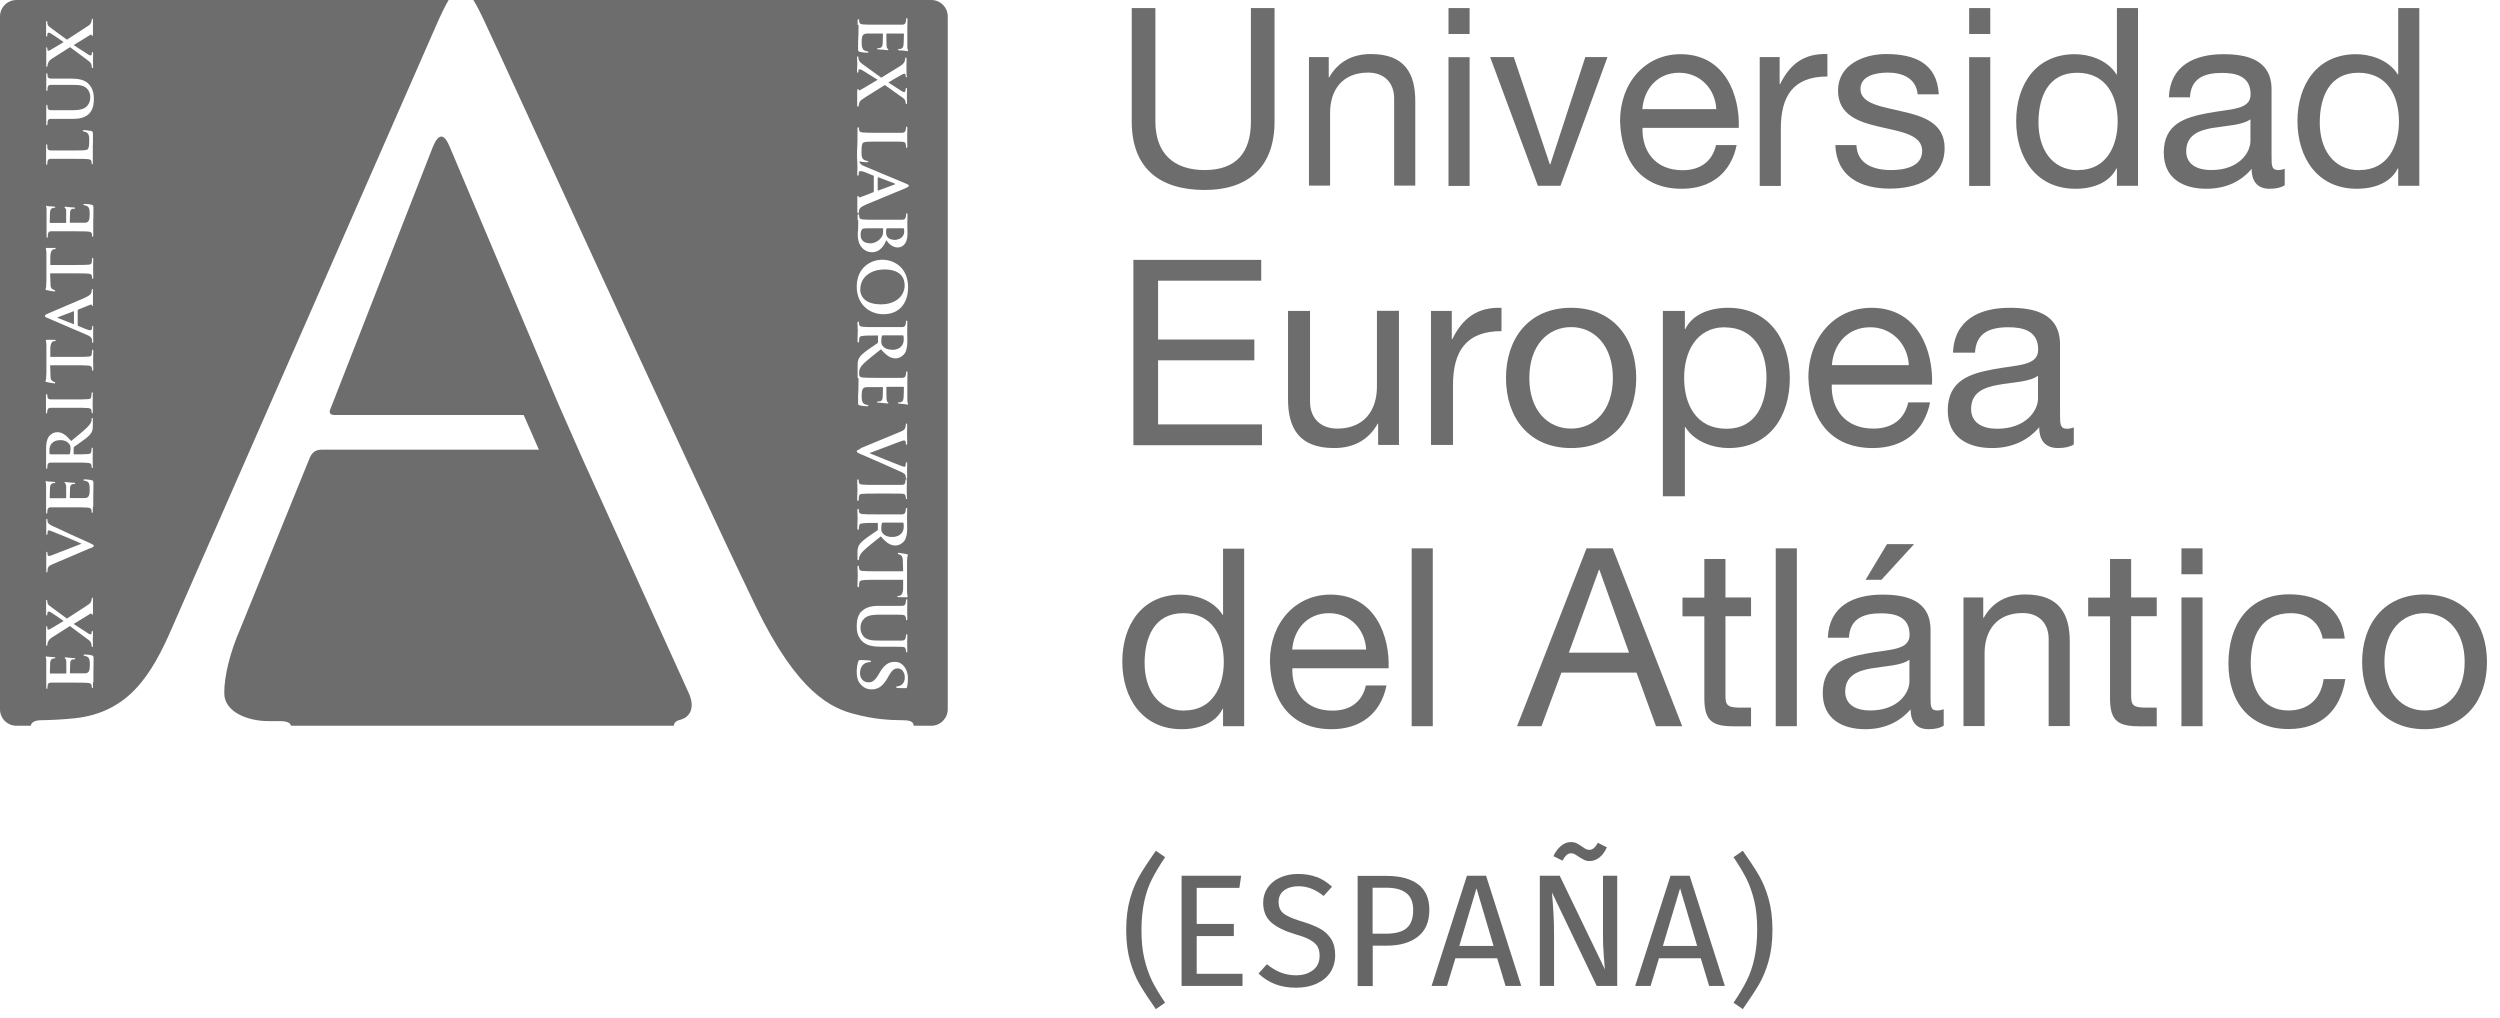
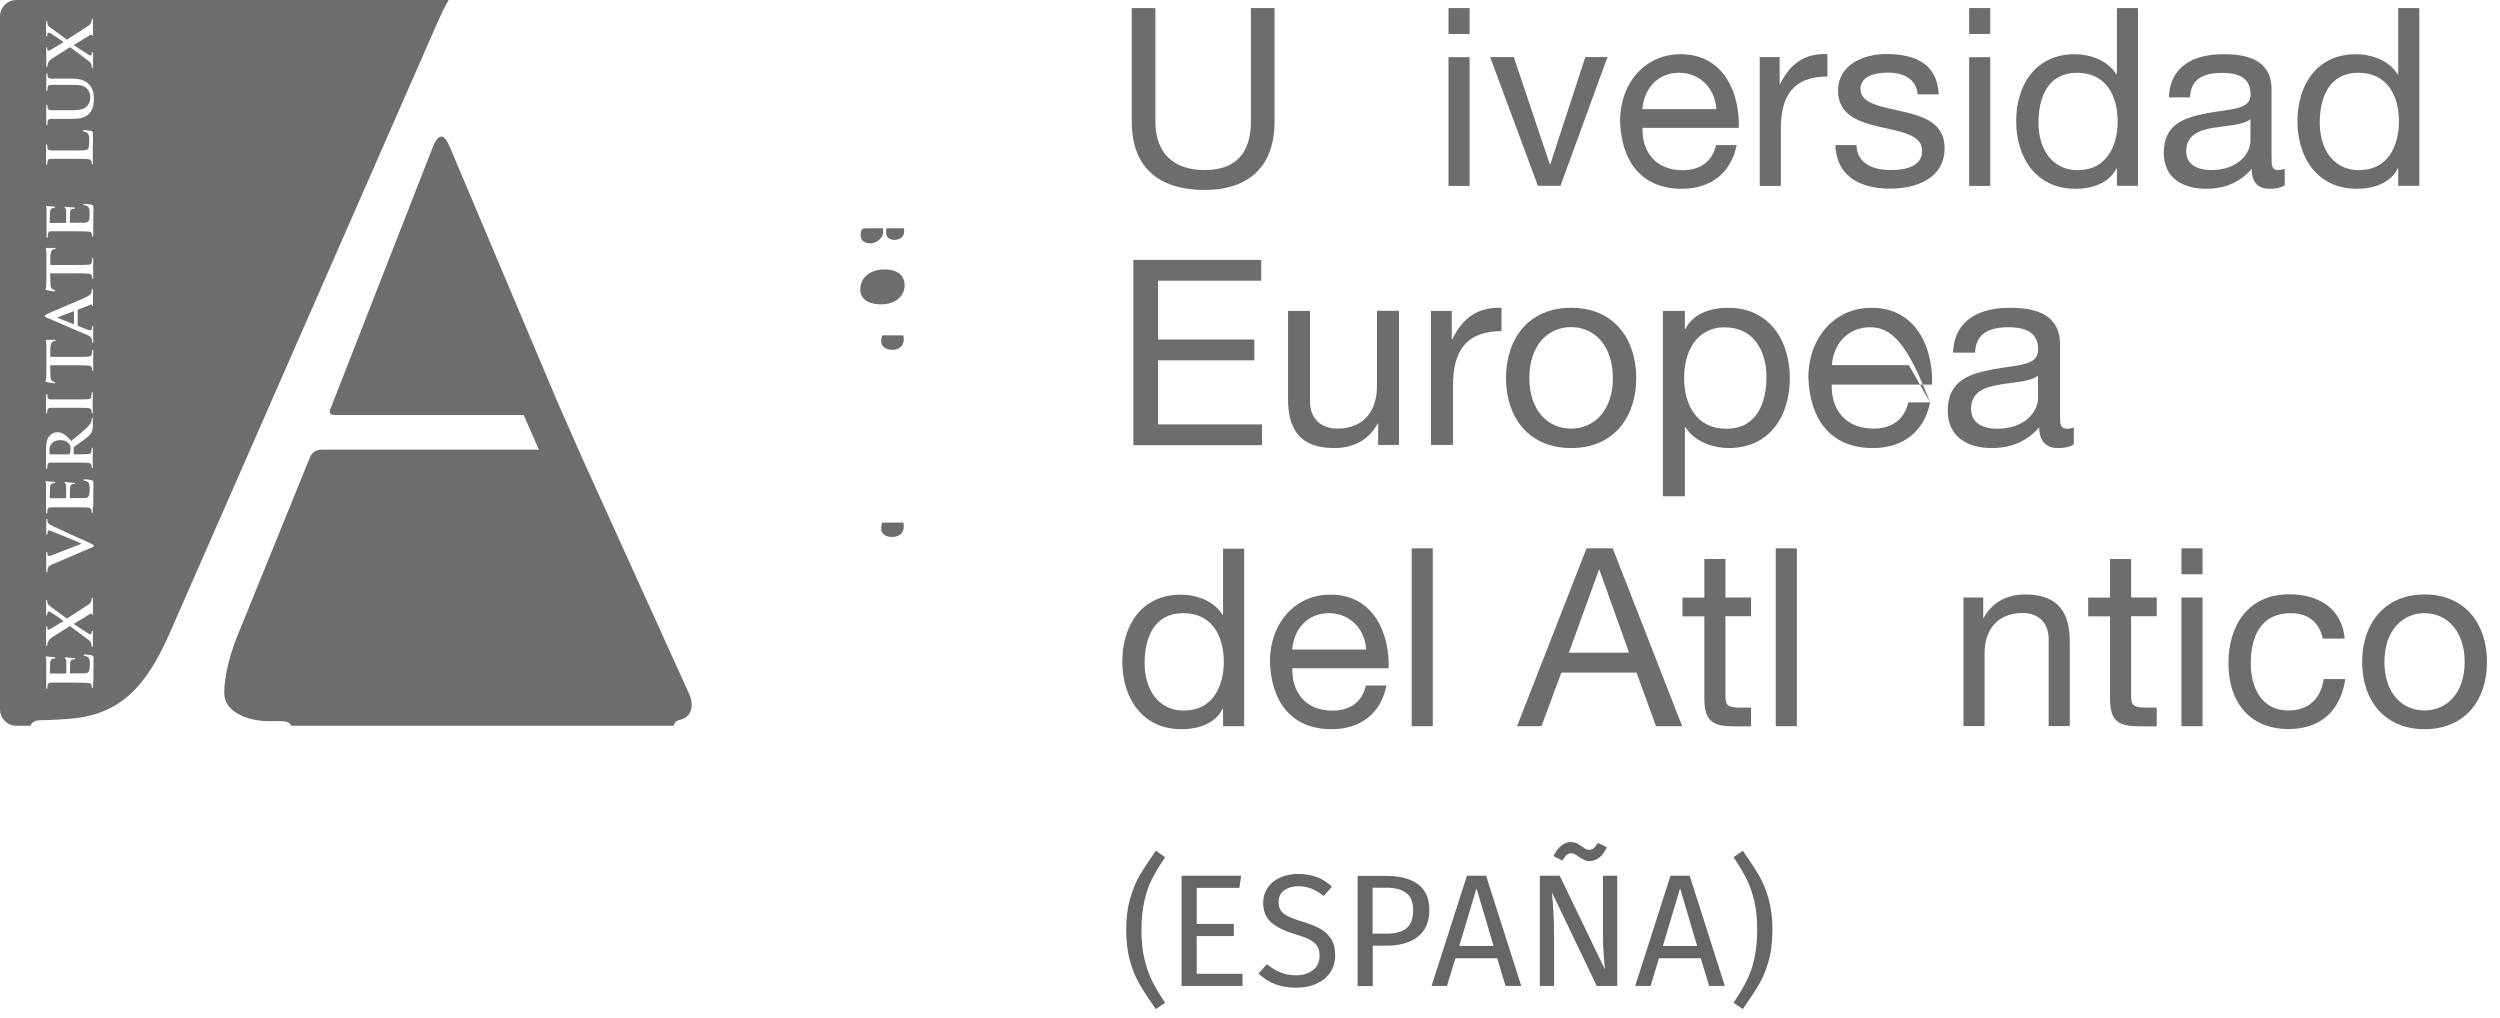
<svg xmlns="http://www.w3.org/2000/svg" width="167" height="68" viewBox="0 0 167 68" fill="none">
  <path d="M85.14 8.12C85.14 11.11 83.43 12.69 80.47 12.69C77.51 12.69 75.6 11.28 75.6 8.12V0.54H77.18V8.12C77.18 10.22 78.38 11.36 80.47 11.36C82.56 11.36 83.56 10.21 83.56 8.12V0.54H85.14V8.12Z" fill="#6D6D6D" />
-   <path d="M87.43 3.81H88.76V5.17H88.79C89.39 4.11 90.35 3.61 91.58 3.61C93.84 3.61 94.54 4.91 94.54 6.75V12.4H93.13V6.58C93.13 5.53 92.47 4.85 91.39 4.85C89.68 4.85 88.85 6 88.85 7.54V12.4H87.44V3.81H87.43Z" fill="#6D6D6D" />
  <path d="M98.17 2.27H96.76V0.54H98.17V2.27ZM96.76 3.82H98.17V12.42H96.76V3.81V3.82Z" fill="#6D6D6D" />
  <path d="M104.24 12.41H102.73L99.54 3.81H101.12L103.53 10.98H103.56L105.9 3.81H107.38L104.24 12.41Z" fill="#6D6D6D" />
  <path d="M116.01 9.68C115.63 11.58 114.26 12.61 112.34 12.61C109.6 12.61 108.3 10.71 108.22 8.09C108.22 5.51 109.92 3.62 112.26 3.62C115.3 3.62 116.23 6.46 116.15 8.54H109.72C109.67 10.04 110.52 11.37 112.4 11.37C113.56 11.37 114.38 10.8 114.63 9.69H116.03L116.01 9.68ZM114.65 7.29C114.58 5.94 113.57 4.86 112.17 4.86C110.69 4.86 109.81 5.97 109.71 7.29H114.65Z" fill="#6D6D6D" />
  <path d="M117.55 3.81H118.88V5.62H118.91C119.59 4.24 120.54 3.56 122.07 3.61V5.11C119.79 5.11 118.96 6.41 118.96 8.59V12.42H117.55V3.81Z" fill="#6D6D6D" />
  <path d="M124.01 9.7C124.06 10.96 125.16 11.36 126.32 11.36C127.2 11.36 128.4 11.16 128.4 10.08C128.4 9 127 8.8 125.59 8.48C124.19 8.16 122.78 7.7 122.78 6.05C122.78 4.32 124.49 3.61 125.99 3.61C127.88 3.61 129.4 4.21 129.51 6.3H128.1C128 5.2 127.04 4.85 126.11 4.85C125.26 4.85 124.28 5.08 124.28 5.95C124.28 6.96 125.78 7.13 127.09 7.45C128.5 7.77 129.9 8.23 129.9 9.89C129.9 11.94 127.99 12.6 126.24 12.6C124.31 12.6 122.68 11.82 122.6 9.69H124.01V9.7Z" fill="#6D6D6D" />
  <path d="M132.95 2.27H131.54V0.54H132.95V2.27ZM131.54 3.82H132.95V12.42H131.54V3.81V3.82Z" fill="#6D6D6D" />
  <path d="M142.82 12.41H141.41V11.25H141.38C140.91 12.2 139.82 12.61 138.64 12.61C136 12.61 134.68 10.51 134.68 8.09C134.68 5.67 135.98 3.62 138.6 3.62C139.48 3.62 140.74 3.95 141.38 4.97H141.41V0.54H142.82V12.42V12.41ZM138.83 11.36C140.72 11.36 141.46 9.73 141.46 8.12C141.46 6.42 140.7 4.86 138.75 4.86C136.8 4.86 136.17 6.51 136.17 8.19C136.17 9.87 137 11.37 138.83 11.37V11.36Z" fill="#6D6D6D" />
  <path d="M152.62 12.38C152.37 12.53 152.06 12.61 151.61 12.61C150.88 12.61 150.41 12.21 150.41 11.28C149.63 12.2 148.58 12.61 147.38 12.61C145.82 12.61 144.54 11.91 144.54 10.2C144.54 8.25 145.99 7.84 147.45 7.56C149.01 7.26 150.34 7.36 150.34 6.3C150.34 5.07 149.33 4.87 148.43 4.87C147.23 4.87 146.35 5.24 146.29 6.5H144.88C144.96 4.37 146.61 3.62 148.52 3.62C150.07 3.62 151.74 3.97 151.74 5.98V10.4C151.74 11.07 151.74 11.36 152.19 11.36C152.31 11.36 152.44 11.34 152.62 11.28V12.38ZM150.33 7.97C149.78 8.37 148.72 8.39 147.77 8.55C146.84 8.72 146.04 9.05 146.04 10.1C146.04 11.03 146.84 11.36 147.7 11.36C149.56 11.36 150.33 10.2 150.33 9.41V7.96V7.97Z" fill="#6D6D6D" />
  <path d="M161.61 12.41H160.2V11.25H160.17C159.71 12.2 158.61 12.61 157.43 12.61C154.79 12.61 153.47 10.51 153.47 8.09C153.47 5.67 154.77 3.62 157.39 3.62C158.27 3.62 159.53 3.95 160.17 4.97H160.2V0.54H161.61V12.42V12.41ZM157.62 11.36C159.51 11.36 160.25 9.73 160.25 8.12C160.25 6.42 159.49 4.86 157.54 4.86C155.59 4.86 154.96 6.51 154.96 8.19C154.96 9.87 155.79 11.37 157.62 11.37V11.36Z" fill="#6D6D6D" />
  <path d="M75.71 17.36H84.25V18.75H77.36V22.68H83.79V24.07H77.36V28.35H84.3V29.74H75.71V17.36Z" fill="#6D6D6D" />
  <path d="M93.45 29.72H92.06V28.3H92.03C91.41 29.41 90.4 29.93 89.12 29.93C86.76 29.93 86.04 28.58 86.04 26.66V20.77H87.51V26.83C87.51 27.92 88.2 28.63 89.33 28.63C91.11 28.63 91.98 27.43 91.98 25.82V20.76H93.45V29.72Z" fill="#6D6D6D" />
  <path d="M95.59 20.77H96.98V22.66H97.01C97.72 21.22 98.71 20.51 100.3 20.56V22.12C97.93 22.12 97.06 23.47 97.06 25.74V29.72H95.59V20.77Z" fill="#6D6D6D" />
  <path d="M104.95 20.56C107.79 20.56 109.3 22.62 109.3 25.25C109.3 27.88 107.79 29.93 104.95 29.93C102.11 29.93 100.6 27.87 100.6 25.25C100.6 22.63 102.11 20.56 104.95 20.56ZM104.95 28.63C106.49 28.63 107.74 27.42 107.74 25.25C107.74 23.08 106.49 21.85 104.95 21.85C103.41 21.85 102.16 23.06 102.16 25.25C102.16 27.44 103.41 28.63 104.95 28.63Z" fill="#6D6D6D" />
  <path d="M111.08 20.77H112.55V21.98H112.58C113.06 20.99 114.21 20.56 115.44 20.56C118.19 20.56 119.56 22.74 119.56 25.27C119.56 27.8 118.21 29.93 115.47 29.93C114.55 29.93 113.24 29.58 112.58 28.53H112.55V33.15H111.08V20.77ZM115.24 21.86C113.27 21.86 112.5 23.56 112.5 25.24C112.5 27.01 113.3 28.64 115.32 28.64C117.34 28.64 118 26.93 118 25.18C118 23.43 117.13 21.87 115.23 21.87L115.24 21.86Z" fill="#6D6D6D" />
-   <path d="M128.93 26.88C128.53 28.85 127.11 29.93 125.1 29.93C122.24 29.93 120.89 27.96 120.8 25.22C120.8 22.54 122.57 20.56 125.01 20.56C128.18 20.56 129.15 23.52 129.06 25.69H122.36C122.31 27.25 123.19 28.63 125.15 28.63C126.36 28.63 127.21 28.04 127.47 26.88H128.93ZM127.51 24.39C127.44 22.99 126.38 21.86 124.93 21.86C123.39 21.86 122.47 23.02 122.37 24.39H127.51Z" fill="#6D6D6D" />
+   <path d="M128.93 26.88C128.53 28.85 127.11 29.93 125.1 29.93C122.24 29.93 120.89 27.96 120.8 25.22C120.8 22.54 122.57 20.56 125.01 20.56C128.18 20.56 129.15 23.52 129.06 25.69H122.36C122.31 27.25 123.19 28.63 125.15 28.63C126.36 28.63 127.21 28.04 127.47 26.88H128.93ZC127.44 22.99 126.38 21.86 124.93 21.86C123.39 21.86 122.47 23.02 122.37 24.39H127.51Z" fill="#6D6D6D" />
  <path d="M138.53 29.69C138.27 29.85 137.94 29.93 137.47 29.93C136.71 29.93 136.22 29.51 136.22 28.54C135.41 29.49 134.31 29.93 133.07 29.93C131.44 29.93 130.11 29.2 130.11 27.42C130.11 25.39 131.62 24.96 133.14 24.67C134.77 24.36 136.15 24.46 136.15 23.35C136.15 22.07 135.09 21.86 134.16 21.86C132.91 21.86 132 22.24 131.93 23.56H130.46C130.55 21.34 132.26 20.56 134.25 20.56C135.86 20.56 137.61 20.92 137.61 23.02V27.63C137.61 28.32 137.61 28.64 138.08 28.64C138.2 28.64 138.34 28.62 138.53 28.55V29.69ZM136.14 25.1C135.57 25.52 134.46 25.53 133.47 25.71C132.5 25.88 131.67 26.23 131.67 27.32C131.67 28.29 132.5 28.64 133.4 28.64C135.34 28.64 136.14 27.43 136.14 26.61V25.1Z" fill="#6D6D6D" />
  <path d="M83.11 48.51H81.7V47.35H81.67C81.2 48.3 80.11 48.71 78.93 48.71C76.29 48.71 74.97 46.61 74.97 44.19C74.97 41.77 76.27 39.72 78.89 39.72C79.77 39.72 81.03 40.05 81.67 41.07H81.7V36.65H83.11V48.53V48.51ZM79.12 47.46C81.01 47.46 81.75 45.83 81.75 44.22C81.75 42.52 80.99 40.96 79.04 40.96C77.09 40.96 76.46 42.61 76.46 44.29C76.46 45.97 77.29 47.47 79.12 47.47V47.46Z" fill="#6D6D6D" />
  <path d="M92.62 45.78C92.24 47.68 90.87 48.71 88.95 48.71C86.21 48.71 84.91 46.81 84.83 44.19C84.83 41.61 86.53 39.72 88.87 39.72C91.91 39.72 92.84 42.56 92.76 44.64H86.33C86.28 46.14 87.13 47.47 89.01 47.47C90.17 47.47 90.99 46.91 91.24 45.79H92.64L92.62 45.78ZM91.26 43.39C91.19 42.04 90.18 40.96 88.78 40.96C87.3 40.96 86.42 42.07 86.32 43.39H91.26Z" fill="#6D6D6D" />
  <path d="M94.3 36.63H95.71V48.51H94.3V36.63Z" fill="#6D6D6D" />
  <path d="M105.98 36.63H107.73L112.37 48.51H110.62L109.32 44.93H104.3L102.97 48.51H101.34L105.98 36.63ZM104.8 43.6H108.82L106.84 38.06H106.81L104.8 43.6Z" fill="#6D6D6D" />
  <path d="M115.26 39.91H116.97V41.16H115.26V46.5C115.26 47.15 115.44 47.27 116.32 47.27H116.97V48.52H115.89C114.43 48.52 113.85 48.22 113.85 46.64V41.17H112.39V39.92H113.85V37.34H115.26V39.92V39.91Z" fill="#6D6D6D" />
  <path d="M118.62 36.63H120.03V48.51H118.62V36.63Z" fill="#6D6D6D" />
-   <path d="M129.84 48.48C129.59 48.63 129.27 48.71 128.83 48.71C128.1 48.71 127.63 48.31 127.63 47.38C126.85 48.29 125.8 48.71 124.6 48.71C123.04 48.71 121.76 48.01 121.76 46.3C121.76 44.35 123.21 43.94 124.67 43.66C126.23 43.36 127.56 43.46 127.56 42.4C127.56 41.17 126.55 40.97 125.65 40.97C124.45 40.97 123.57 41.34 123.51 42.6H122.1C122.18 40.47 123.83 39.72 125.74 39.72C127.29 39.72 128.96 40.07 128.96 42.08V46.5C128.96 47.17 128.96 47.46 129.41 47.46C129.53 47.46 129.66 47.44 129.84 47.38V48.48ZM127.55 44.07C127 44.47 125.94 44.49 124.99 44.65C124.06 44.82 123.26 45.15 123.26 46.2C123.26 47.13 124.06 47.46 124.92 47.46C126.78 47.46 127.55 46.3 127.55 45.51V44.06V44.07ZM126.05 36.35H127.86L125.68 38.73H124.62L126.05 36.35Z" fill="#6D6D6D" />
  <path d="M131.15 39.91H132.48V41.27H132.51C133.11 40.21 134.07 39.71 135.3 39.71C137.56 39.71 138.26 41.01 138.26 42.85V48.5H136.85V42.68C136.85 41.63 136.19 40.95 135.11 40.95C133.4 40.95 132.57 42.1 132.57 43.64V48.5H131.16V39.9L131.15 39.91Z" fill="#6D6D6D" />
  <path d="M142.36 39.91H144.07V41.16H142.36V46.5C142.36 47.15 142.54 47.27 143.42 47.27H144.07V48.52H142.99C141.53 48.52 140.95 48.22 140.95 46.64V41.17H139.49V39.92H140.95V37.34H142.36V39.92V39.91Z" fill="#6D6D6D" />
  <path d="M147.13 38.36H145.72V36.63H147.13V38.36ZM145.72 39.91H147.13V48.51H145.72V39.91Z" fill="#6D6D6D" />
  <path d="M155.16 42.67C154.94 41.59 154.2 40.96 153.03 40.96C150.99 40.96 150.35 42.57 150.35 44.32C150.35 45.9 151.06 47.46 152.86 47.46C154.22 47.46 155.04 46.66 155.22 45.36H156.67C156.35 47.46 155.04 48.7 152.88 48.7C150.25 48.7 148.86 46.87 148.86 44.31C148.86 41.75 150.19 39.7 152.92 39.7C154.86 39.7 156.43 40.61 156.63 42.66H155.17L155.16 42.67Z" fill="#6D6D6D" />
  <path d="M161.96 39.71C164.69 39.71 166.13 41.69 166.13 44.22C166.13 46.75 164.68 48.71 161.96 48.71C159.24 48.71 157.79 46.73 157.79 44.22C157.79 41.71 159.24 39.71 161.96 39.71ZM161.96 47.46C163.44 47.46 164.64 46.3 164.64 44.22C164.64 42.14 163.44 40.96 161.96 40.96C160.48 40.96 159.28 42.12 159.28 44.22C159.28 46.32 160.48 47.46 161.96 47.46Z" fill="#6D6D6D" />
  <path d="M3.86 21.24L4.91 21.65C4.91 21.65 4.94 21.65 4.94 21.64V20.81C4.94 20.81 4.94 20.79 4.92 20.79L3.87 21.19C3.87 21.19 3.83 21.19 3.83 21.21C3.83 21.22 3.85 21.23 3.87 21.23L3.86 21.24Z" fill="#6D6D6D" />
  <path d="M3.37 30.35H4.6C4.6 30.35 4.66 30.35 4.67 30.31C4.7 30.22 4.71 30.09 4.71 29.98C4.71 29.81 4.7 29.75 4.64 29.68C4.55 29.55 4.37 29.4 4.03 29.4C3.45 29.4 3.3 29.8 3.3 30.05C3.3 30.16 3.3 30.26 3.31 30.3C3.31 30.33 3.33 30.34 3.37 30.34V30.35Z" fill="#6D6D6D" />
  <path d="M1.1 0C0.49 0 0 0.49 0 1.1V47.38C0 47.99 0.49 48.48 1.1 48.48H2.06C2.08 48.24 2.37 48.11 2.75 48.11C3.29 48.11 4.38 48.05 5 47.98C8.56 47.59 10.11 45.14 11.5 41.92L29.07 1.85C29.46 0.96 29.74 0.38 29.97 0H1.1ZM3.08 3.25C3.08 3.19 3.08 3.16 3.12 3.16C3.15 3.16 3.16 3.19 3.16 3.23C3.16 3.25 3.16 3.3 3.17 3.33C3.17 3.37 3.2 3.39 3.23 3.39C3.26 3.39 3.31 3.37 3.35 3.35C3.68 3.16 3.97 2.98 4.25 2.81C4.07 2.68 3.51 2.3 3.39 2.23C3.33 2.2 3.27 2.18 3.24 2.18C3.21 2.18 3.18 2.21 3.17 2.25C3.16 2.29 3.16 2.35 3.16 2.39C3.16 2.41 3.15 2.44 3.12 2.44C3.09 2.44 3.08 2.41 3.08 2.35C3.08 2.18 3.08 1.98 3.08 1.9C3.08 1.82 3.08 1.64 3.08 1.48C3.08 1.43 3.08 1.4 3.12 1.4C3.14 1.4 3.16 1.43 3.16 1.47C3.16 1.51 3.16 1.57 3.18 1.63C3.2 1.73 3.32 1.81 3.5 1.94L4.47 2.65C4.67 2.51 5.8 1.8 5.93 1.7C6.02 1.63 6.07 1.56 6.1 1.47C6.12 1.41 6.13 1.34 6.13 1.3C6.13 1.27 6.15 1.25 6.17 1.25C6.2 1.25 6.21 1.28 6.21 1.33V1.46C6.21 1.56 6.21 1.9 6.21 2.25C6.21 2.36 6.2 2.4 6.17 2.4C6.15 2.4 6.13 2.38 6.12 2.34C6.12 2.32 6.09 2.29 6.03 2.33C5.63 2.58 5.24 2.81 4.92 3.01L5.89 3.64C5.96 3.68 6.02 3.71 6.07 3.7C6.11 3.7 6.13 3.66 6.13 3.62C6.13 3.59 6.13 3.56 6.13 3.53C6.13 3.51 6.15 3.48 6.18 3.48C6.21 3.48 6.22 3.51 6.22 3.57V3.65C6.22 3.65 6.21 3.96 6.21 4.06C6.21 4.14 6.22 4.35 6.22 4.42V4.49C6.22 4.49 6.21 4.55 6.18 4.55C6.15 4.55 6.13 4.53 6.13 4.49C6.13 4.46 6.13 4.4 6.11 4.33C6.08 4.2 6.01 4.14 5.81 3.99L4.68 3.15L3.5 3.9C3.33 4.01 3.25 4.09 3.2 4.25C3.18 4.32 3.17 4.39 3.17 4.43C3.17 4.45 3.15 4.47 3.12 4.47C3.1 4.47 3.09 4.44 3.09 4.38C3.09 4.28 3.09 3.93 3.09 3.73C3.09 3.67 3.09 3.41 3.09 3.25H3.08ZM3.08 9.73C3.08 9.67 3.08 9.64 3.12 9.64C3.15 9.64 3.16 9.66 3.16 9.72C3.16 9.77 3.16 9.84 3.17 9.89C3.19 10.01 3.25 10.04 3.39 10.05C3.52 10.05 3.64 10.05 4.27 10.05H5C5.53 10.05 5.79 10.05 5.87 9.96C5.93 9.89 5.96 9.72 5.96 9.39C5.96 9.16 5.96 9 5.84 8.89C5.79 8.84 5.67 8.79 5.59 8.78C5.55 8.78 5.53 8.77 5.53 8.73C5.53 8.7 5.57 8.69 5.62 8.69C5.67 8.69 5.98 8.72 6.1 8.75C6.19 8.78 6.21 8.8 6.21 9.02C6.21 9.33 6.21 9.58 6.2 9.79C6.2 10 6.2 10.18 6.2 10.36C6.2 10.41 6.2 10.5 6.2 10.6C6.2 10.7 6.2 10.81 6.2 10.9C6.2 10.95 6.19 10.98 6.16 10.98C6.14 10.98 6.12 10.97 6.12 10.91C6.12 10.85 6.12 10.8 6.1 10.76C6.08 10.67 6 10.65 5.88 10.63C5.7 10.61 5.38 10.61 5 10.61H4.27C3.64 10.61 3.53 10.61 3.39 10.61C3.25 10.61 3.2 10.66 3.17 10.8C3.17 10.83 3.16 10.89 3.16 10.94C3.16 10.99 3.15 11.01 3.12 11.01C3.09 11.01 3.08 10.98 3.08 10.92C3.08 10.72 3.08 10.45 3.08 10.33C3.08 10.23 3.08 9.88 3.08 9.71V9.73ZM3.08 13.75C3.08 13.75 3.16 13.78 3.35 13.78C3.39 13.78 3.57 13.79 3.62 13.8C3.64 13.8 3.69 13.82 3.69 13.85C3.69 13.88 3.67 13.88 3.64 13.88C3.61 13.88 3.54 13.88 3.49 13.91C3.42 13.94 3.36 13.98 3.34 14.19C3.34 14.26 3.32 14.78 3.32 14.86C3.32 14.88 3.33 14.89 3.36 14.89H4.38C4.38 14.89 4.42 14.89 4.42 14.86C4.42 14.76 4.42 14.21 4.42 14.11C4.42 14.01 4.4 13.94 4.36 13.91C4.33 13.88 4.31 13.86 4.31 13.84C4.31 13.82 4.33 13.81 4.35 13.81C4.37 13.81 4.44 13.81 4.65 13.84C4.73 13.84 4.9 13.86 4.93 13.86C4.96 13.86 5.02 13.86 5.02 13.9C5.02 13.93 5.01 13.94 4.99 13.94C4.95 13.94 4.89 13.94 4.84 13.95C4.76 13.97 4.69 14.03 4.68 14.19C4.68 14.27 4.66 14.76 4.66 14.86C4.66 14.88 4.68 14.88 4.7 14.88H5.03C5.17 14.88 5.52 14.88 5.64 14.88C5.92 14.88 5.99 14.74 5.99 14.3C5.99 14.19 5.99 14.01 5.94 13.9C5.89 13.79 5.8 13.74 5.63 13.71C5.59 13.7 5.57 13.69 5.57 13.66C5.57 13.63 5.62 13.62 5.67 13.62C5.76 13.62 6.05 13.65 6.13 13.68C6.24 13.71 6.24 13.75 6.24 13.91C6.24 14.23 6.24 14.49 6.23 14.7C6.23 14.91 6.23 15.07 6.23 15.2C6.23 15.25 6.23 15.34 6.23 15.44C6.23 15.54 6.23 15.65 6.23 15.74C6.23 15.79 6.22 15.82 6.19 15.82C6.17 15.82 6.15 15.81 6.15 15.75C6.15 15.69 6.15 15.64 6.13 15.6C6.11 15.51 6.03 15.49 5.91 15.47C5.73 15.45 5.41 15.45 5.03 15.45H4.3C3.67 15.45 3.56 15.45 3.42 15.45C3.28 15.45 3.23 15.5 3.2 15.64C3.2 15.67 3.19 15.75 3.19 15.81C3.19 15.85 3.18 15.88 3.15 15.88C3.12 15.88 3.11 15.85 3.11 15.78C3.11 15.55 3.11 15.28 3.11 15.16C3.11 15.02 3.11 14.07 3.11 13.99C3.11 13.91 3.09 13.84 3.09 13.81C3.09 13.79 3.07 13.76 3.07 13.74C3.07 13.71 3.09 13.71 3.11 13.71L3.08 13.75ZM6.2 33.88C6.2 33.98 6.2 34.09 6.2 34.18C6.2 34.23 6.19 34.26 6.16 34.26C6.14 34.26 6.12 34.25 6.12 34.19C6.12 34.13 6.12 34.08 6.1 34.04C6.08 33.95 6 33.93 5.88 33.91C5.7 33.89 5.38 33.89 5 33.89H4.27C3.64 33.89 3.53 33.89 3.39 33.89C3.25 33.89 3.2 33.94 3.17 34.07C3.17 34.1 3.16 34.18 3.16 34.24C3.16 34.28 3.15 34.31 3.12 34.31C3.09 34.31 3.08 34.28 3.08 34.21C3.08 33.99 3.08 33.71 3.08 33.59C3.08 33.45 3.08 32.5 3.08 32.42C3.08 32.34 3.06 32.27 3.06 32.24C3.06 32.22 3.04 32.19 3.04 32.17C3.04 32.14 3.06 32.14 3.08 32.14C3.11 32.14 3.16 32.17 3.35 32.17C3.39 32.17 3.57 32.18 3.62 32.19C3.64 32.19 3.69 32.2 3.69 32.24C3.69 32.27 3.67 32.27 3.64 32.27C3.61 32.27 3.54 32.27 3.49 32.3C3.42 32.33 3.36 32.37 3.34 32.58C3.34 32.65 3.32 33.16 3.32 33.25C3.32 33.27 3.33 33.28 3.36 33.28H4.38C4.38 33.28 4.42 33.28 4.42 33.25C4.42 33.15 4.42 32.6 4.42 32.5C4.42 32.4 4.4 32.33 4.36 32.3C4.33 32.27 4.31 32.25 4.31 32.23C4.31 32.21 4.33 32.2 4.35 32.2C4.37 32.2 4.44 32.2 4.65 32.23C4.73 32.23 4.9 32.25 4.93 32.25C4.96 32.25 5.02 32.25 5.02 32.29C5.02 32.32 5.01 32.33 4.99 32.33C4.95 32.33 4.89 32.33 4.84 32.34C4.76 32.36 4.69 32.42 4.68 32.58C4.68 32.66 4.66 33.14 4.66 33.25C4.66 33.27 4.68 33.27 4.7 33.27H5.03C5.17 33.27 5.52 33.27 5.64 33.27C5.92 33.27 5.99 33.13 5.99 32.69C5.99 32.58 5.99 32.4 5.94 32.29C5.89 32.18 5.8 32.13 5.63 32.11C5.59 32.1 5.57 32.09 5.57 32.06C5.57 32.03 5.62 32.02 5.67 32.02C5.76 32.02 6.05 32.05 6.13 32.08C6.24 32.11 6.24 32.15 6.24 32.31C6.24 32.63 6.24 32.89 6.23 33.1C6.23 33.31 6.23 33.47 6.23 33.6C6.23 33.65 6.23 33.74 6.23 33.84L6.2 33.88ZM5.88 42.31C5.95 42.35 6.01 42.38 6.06 42.37C6.1 42.37 6.12 42.33 6.12 42.29C6.12 42.26 6.12 42.23 6.12 42.2C6.12 42.18 6.14 42.15 6.17 42.15C6.2 42.15 6.21 42.18 6.21 42.24V42.32C6.21 42.32 6.2 42.63 6.2 42.73C6.2 42.81 6.21 43.02 6.21 43.09V43.16C6.21 43.16 6.2 43.22 6.17 43.22C6.14 43.22 6.12 43.2 6.12 43.16C6.12 43.13 6.12 43.07 6.1 43C6.07 42.87 6 42.8 5.8 42.66L4.67 41.82L3.49 42.57C3.32 42.68 3.24 42.77 3.19 42.92C3.17 42.99 3.16 43.06 3.16 43.1C3.16 43.12 3.14 43.14 3.11 43.14C3.09 43.14 3.08 43.11 3.08 43.05C3.08 42.95 3.08 42.6 3.08 42.4C3.08 42.34 3.08 42.08 3.08 41.92C3.08 41.86 3.08 41.83 3.12 41.83C3.15 41.83 3.16 41.86 3.16 41.9C3.16 41.92 3.16 41.97 3.17 42C3.17 42.04 3.2 42.06 3.23 42.06C3.26 42.06 3.31 42.04 3.35 42.02C3.68 41.83 3.97 41.65 4.25 41.48C4.07 41.35 3.51 40.97 3.39 40.9C3.33 40.87 3.27 40.85 3.24 40.85C3.21 40.85 3.18 40.88 3.17 40.92C3.16 40.96 3.16 41.02 3.16 41.06C3.16 41.08 3.15 41.11 3.12 41.11C3.09 41.11 3.08 41.08 3.08 41.02C3.08 40.85 3.08 40.65 3.08 40.57C3.08 40.49 3.08 40.31 3.08 40.15C3.08 40.1 3.08 40.07 3.12 40.07C3.14 40.07 3.16 40.1 3.16 40.14C3.16 40.18 3.16 40.24 3.18 40.3C3.2 40.4 3.32 40.47 3.5 40.61L4.47 41.32C4.67 41.18 5.8 40.47 5.93 40.37C6.02 40.3 6.07 40.23 6.1 40.14C6.12 40.08 6.13 40.01 6.13 39.97C6.13 39.94 6.15 39.92 6.17 39.92C6.2 39.92 6.21 39.95 6.21 40V40.13C6.21 40.23 6.21 40.57 6.21 40.92C6.21 41.03 6.2 41.07 6.17 41.07C6.15 41.07 6.13 41.05 6.12 41.01C6.12 40.99 6.09 40.96 6.03 41C5.63 41.25 5.24 41.48 4.92 41.68L5.89 42.31H5.88ZM3.08 29.98C3.08 29.71 3.1 29.4 3.26 29.17C3.34 29.05 3.55 28.87 3.83 28.87C4.14 28.87 4.41 29.05 4.75 29.46C5.22 29.08 5.59 28.78 5.85 28.52C6.09 28.28 6.11 28.13 6.12 28.06C6.12 28.02 6.12 27.99 6.12 27.96C6.12 27.93 6.14 27.91 6.16 27.91C6.19 27.91 6.2 27.94 6.2 27.99V28.4C6.2 28.64 6.18 28.76 6.12 28.87C6.03 29.06 5.83 29.22 5.51 29.45C5.29 29.62 5.01 29.8 4.95 29.85C4.93 29.87 4.92 29.9 4.92 29.93V30.32C4.92 30.32 4.92 30.35 4.94 30.35H5C5.38 30.35 5.71 30.35 5.88 30.33C6 30.32 6.08 30.3 6.1 30.16C6.11 30.1 6.12 30 6.12 29.95C6.12 29.92 6.14 29.9 6.16 29.9C6.19 29.9 6.2 29.93 6.2 29.99C6.2 30.24 6.19 30.59 6.19 30.66C6.19 30.74 6.2 31.01 6.2 31.19C6.2 31.24 6.19 31.27 6.16 31.27C6.14 31.27 6.12 31.26 6.12 31.2C6.12 31.14 6.12 31.09 6.1 31.05C6.08 30.96 6 30.94 5.88 30.92C5.7 30.9 5.38 30.9 5 30.9H4.27C3.64 30.9 3.53 30.9 3.39 30.9C3.25 30.9 3.2 30.95 3.17 31.08C3.17 31.11 3.16 31.19 3.16 31.25C3.16 31.29 3.15 31.32 3.12 31.32C3.09 31.32 3.08 31.29 3.08 31.22C3.08 30.99 3.08 30.72 3.08 30.64C3.08 30.49 3.08 30.1 3.08 29.97V29.98ZM3.08 26.41C3.08 26.36 3.08 26.32 3.11 26.32C3.15 26.32 3.16 26.34 3.16 26.39C3.16 26.44 3.16 26.47 3.17 26.52C3.19 26.64 3.25 26.67 3.39 26.68C3.52 26.68 3.64 26.68 4.27 26.68H5C5.4 26.68 5.73 26.68 5.91 26.66C6.02 26.65 6.08 26.62 6.1 26.49C6.11 26.43 6.12 26.33 6.12 26.27C6.12 26.22 6.14 26.2 6.16 26.2C6.19 26.2 6.2 26.23 6.2 26.28C6.2 26.56 6.19 26.86 6.19 26.97C6.19 27.07 6.2 27.36 6.2 27.53C6.2 27.58 6.19 27.61 6.16 27.61C6.14 27.61 6.12 27.6 6.12 27.54C6.12 27.48 6.12 27.43 6.1 27.39C6.08 27.3 6.02 27.28 5.9 27.26C5.73 27.24 5.4 27.24 5 27.24H4.27C3.64 27.24 3.53 27.24 3.39 27.24C3.25 27.24 3.2 27.29 3.17 27.39C3.16 27.44 3.15 27.49 3.15 27.55C3.15 27.59 3.15 27.62 3.1 27.62C3.08 27.62 3.07 27.59 3.07 27.52C3.07 27.36 3.07 27.07 3.07 26.95C3.07 26.84 3.07 26.56 3.07 26.4L3.08 26.41ZM3.08 19.17C3.09 19.04 3.1 18.88 3.1 18.74V17C3.1 16.86 3.1 16.77 3.08 16.71C3.08 16.64 3.06 16.61 3.06 16.59C3.06 16.56 3.08 16.56 3.15 16.56C3.24 16.56 3.54 16.56 3.65 16.56C3.69 16.56 3.72 16.57 3.72 16.6C3.72 16.63 3.7 16.64 3.64 16.65H3.6C3.49 16.66 3.37 16.78 3.36 17.16V17.7H5.03C5.41 17.7 5.74 17.7 5.92 17.68C6.04 17.67 6.12 17.64 6.13 17.51C6.14 17.45 6.15 17.35 6.15 17.29C6.15 17.24 6.17 17.22 6.19 17.22C6.22 17.22 6.23 17.25 6.23 17.3C6.23 17.58 6.22 17.87 6.22 17.99C6.22 18.09 6.23 18.38 6.23 18.55C6.23 18.6 6.22 18.63 6.19 18.63C6.17 18.63 6.15 18.62 6.15 18.56C6.15 18.5 6.15 18.44 6.13 18.41C6.11 18.32 6.03 18.3 5.91 18.28C5.73 18.26 5.41 18.26 5.03 18.26H3.35L3.37 18.9C3.37 19.15 3.4 19.25 3.5 19.31C3.56 19.35 3.61 19.37 3.64 19.38C3.67 19.38 3.69 19.4 3.69 19.43C3.69 19.46 3.66 19.47 3.62 19.47C3.55 19.47 3.15 19.39 3.12 19.38C3.07 19.38 3.04 19.36 3.04 19.33C3.04 19.3 3.07 19.25 3.09 19.14L3.08 19.17ZM3.12 20.98C3.35 20.88 5.04 20.16 5.67 19.89C6.05 19.72 6.1 19.6 6.11 19.52C6.12 19.46 6.13 19.41 6.13 19.36C6.13 19.32 6.14 19.3 6.17 19.3C6.2 19.3 6.21 19.32 6.21 19.49C6.21 19.64 6.21 19.95 6.21 20.31C6.21 20.39 6.21 20.44 6.18 20.44C6.16 20.44 6.14 20.43 6.14 20.39C6.14 20.36 6.1 20.33 6.05 20.35L5.22 20.68C5.22 20.68 5.19 20.7 5.19 20.72V21.73C5.19 21.73 5.19 21.76 5.22 21.77L5.78 22C5.88 22.04 5.98 22.06 6.03 22.06C6.1 22.06 6.15 22.02 6.15 21.89V21.83C6.15 21.78 6.17 21.77 6.19 21.77C6.22 21.77 6.23 21.79 6.23 21.84C6.23 21.98 6.22 22.18 6.22 22.32C6.22 22.36 6.23 22.59 6.23 22.82C6.23 22.87 6.23 22.9 6.19 22.9C6.17 22.9 6.15 22.89 6.15 22.85C6.15 22.81 6.15 22.76 6.15 22.72C6.12 22.52 5.99 22.45 5.78 22.36L3.17 21.24C3.05 21.19 3 21.16 3 21.11C3 21.05 3.04 21.03 3.13 20.98H3.12ZM3.03 25.49C3.03 25.49 3.06 25.41 3.08 25.31C3.09 25.18 3.1 25.02 3.1 24.88V23.14C3.1 23 3.1 22.91 3.08 22.85C3.08 22.78 3.06 22.75 3.06 22.73C3.06 22.7 3.08 22.7 3.15 22.7C3.24 22.7 3.54 22.7 3.65 22.7C3.69 22.7 3.72 22.71 3.72 22.74C3.72 22.77 3.7 22.78 3.64 22.79H3.6C3.49 22.8 3.37 22.92 3.36 23.3V23.84H5.03C5.41 23.84 5.74 23.84 5.92 23.82C6.04 23.81 6.12 23.78 6.13 23.65C6.14 23.59 6.15 23.49 6.15 23.43C6.15 23.38 6.17 23.36 6.19 23.36C6.22 23.36 6.23 23.39 6.23 23.44C6.23 23.72 6.22 24.01 6.22 24.13C6.22 24.23 6.23 24.52 6.23 24.69C6.23 24.74 6.22 24.77 6.19 24.77C6.17 24.77 6.15 24.76 6.15 24.7C6.15 24.64 6.15 24.58 6.13 24.55C6.11 24.46 6.03 24.44 5.91 24.42C5.73 24.4 5.41 24.4 5.03 24.4H3.35L3.37 25.04C3.37 25.29 3.4 25.39 3.5 25.45C3.56 25.49 3.61 25.51 3.64 25.52C3.67 25.52 3.69 25.54 3.69 25.57C3.69 25.6 3.66 25.61 3.62 25.61C3.55 25.61 3.15 25.53 3.12 25.52C3.07 25.52 3.04 25.5 3.04 25.47L3.03 25.49ZM6.21 45.59C6.21 45.69 6.21 45.8 6.21 45.89C6.21 45.94 6.2 45.97 6.17 45.97C6.15 45.97 6.13 45.96 6.13 45.9C6.13 45.84 6.13 45.79 6.11 45.75C6.09 45.66 6.01 45.64 5.89 45.62C5.71 45.6 5.39 45.6 5.01 45.6H4.28C3.65 45.6 3.54 45.6 3.4 45.6C3.26 45.6 3.21 45.65 3.18 45.78C3.18 45.81 3.17 45.89 3.17 45.95C3.17 45.99 3.16 46.02 3.13 46.02C3.1 46.02 3.09 45.99 3.09 45.92C3.09 45.7 3.09 45.42 3.09 45.3C3.09 45.16 3.09 44.21 3.09 44.13C3.09 44.05 3.07 43.98 3.07 43.95C3.07 43.93 3.05 43.9 3.05 43.88C3.05 43.85 3.07 43.85 3.09 43.85C3.12 43.85 3.17 43.87 3.36 43.88C3.4 43.88 3.58 43.89 3.63 43.9C3.65 43.9 3.7 43.91 3.7 43.95C3.7 43.98 3.68 43.98 3.65 43.98C3.62 43.98 3.55 43.98 3.5 44.01C3.43 44.04 3.37 44.08 3.35 44.29C3.35 44.36 3.33 44.87 3.33 44.96C3.33 44.98 3.34 44.99 3.37 44.99H4.39C4.39 44.99 4.43 44.99 4.43 44.96C4.43 44.86 4.43 44.31 4.43 44.21C4.43 44.11 4.41 44.04 4.37 44.01C4.34 43.98 4.32 43.96 4.32 43.94C4.32 43.92 4.34 43.91 4.36 43.91C4.38 43.91 4.45 43.91 4.66 43.94C4.74 43.94 4.91 43.96 4.94 43.96C4.97 43.96 5.03 43.96 5.03 44C5.03 44.03 5.02 44.04 5 44.04C4.96 44.04 4.9 44.04 4.85 44.05C4.77 44.07 4.7 44.13 4.69 44.29C4.69 44.37 4.67 44.85 4.67 44.96C4.67 44.98 4.69 44.98 4.71 44.98H5.04C5.18 44.98 5.53 44.98 5.65 44.98C5.93 44.98 6 44.84 6 44.4C6 44.29 6 44.11 5.95 44C5.9 43.89 5.81 43.84 5.64 43.81C5.6 43.81 5.58 43.79 5.58 43.76C5.58 43.73 5.63 43.72 5.68 43.72C5.77 43.72 6.06 43.75 6.14 43.78C6.25 43.81 6.25 43.85 6.25 44.01C6.25 44.33 6.25 44.59 6.24 44.8C6.24 45.01 6.24 45.17 6.24 45.3C6.24 45.35 6.24 45.44 6.24 45.54L6.21 45.59ZM6.02 36.62L3.49 37.7C3.26 37.8 3.22 37.86 3.18 38.02C3.17 38.08 3.17 38.15 3.17 38.19C3.17 38.23 3.15 38.24 3.13 38.24C3.1 38.24 3.09 38.2 3.09 38.13C3.09 37.9 3.09 37.66 3.09 37.51C3.09 37.4 3.09 37.18 3.09 36.96C3.09 36.91 3.09 36.86 3.13 36.86C3.16 36.86 3.17 36.89 3.17 36.93C3.17 37 3.17 37.06 3.2 37.1C3.22 37.13 3.24 37.14 3.28 37.14C3.33 37.14 3.45 37.1 3.59 37.04L5.45 36.32C5.02 36.12 3.69 35.57 3.41 35.47C3.36 35.45 3.29 35.43 3.26 35.43C3.22 35.43 3.2 35.45 3.19 35.49C3.18 35.54 3.17 35.61 3.17 35.66C3.17 35.7 3.16 35.73 3.13 35.73C3.1 35.73 3.09 35.69 3.09 35.61C3.09 35.39 3.09 35.21 3.09 35.15C3.09 35.08 3.09 34.88 3.09 34.75C3.09 34.7 3.09 34.66 3.13 34.66C3.16 34.66 3.17 34.68 3.17 34.73C3.17 34.78 3.17 34.87 3.22 34.94C3.26 34.99 3.32 35.05 3.58 35.17C3.97 35.34 4.19 35.45 4.7 35.69C5.3 35.96 5.76 36.16 5.97 36.26C6.21 36.37 6.27 36.41 6.27 36.46C6.27 36.51 6.22 36.55 6.02 36.63V36.62ZM5.99 7.55C5.8 7.77 5.49 7.94 4.89 7.94H4.28C3.65 7.94 3.54 7.94 3.4 7.94C3.25 7.94 3.21 7.99 3.18 8.13C3.18 8.16 3.17 8.24 3.17 8.3C3.17 8.35 3.16 8.37 3.13 8.37C3.1 8.37 3.09 8.34 3.09 8.28C3.09 8.05 3.09 7.76 3.09 7.64C3.09 7.53 3.09 7.25 3.09 7.09C3.09 7.03 3.09 7 3.13 7C3.16 7 3.17 7.02 3.17 7.07C3.17 7.12 3.17 7.14 3.18 7.2C3.2 7.31 3.26 7.35 3.4 7.36C3.53 7.36 3.65 7.36 4.28 7.36H4.86C5.46 7.36 5.7 7.24 5.86 7.03C6.01 6.84 6.03 6.64 6.03 6.49C6.03 6.31 5.98 6.09 5.81 5.92C5.59 5.68 5.23 5.67 4.8 5.67H4.28C3.65 5.67 3.54 5.67 3.4 5.67C3.26 5.67 3.21 5.71 3.18 5.85C3.18 5.88 3.17 5.96 3.17 6.01C3.17 6.06 3.16 6.08 3.13 6.08C3.1 6.08 3.09 6.05 3.09 5.99C3.09 5.77 3.09 5.48 3.09 5.48C3.09 5.43 3.09 5.14 3.09 4.98C3.09 4.92 3.09 4.89 3.13 4.89C3.16 4.89 3.17 4.91 3.17 4.96C3.17 5.01 3.17 5.03 3.18 5.09C3.2 5.21 3.26 5.24 3.4 5.25C3.53 5.25 3.65 5.25 4.28 5.25H4.72C5.18 5.25 5.67 5.3 5.97 5.66C6.22 5.96 6.27 6.29 6.27 6.57C6.27 6.79 6.27 7.24 5.99 7.55Z" fill="#6D6D6D" />
  <path d="M58.1 16.26C58.3 16.26 58.65 16.18 58.88 15.85C58.95 15.76 58.99 15.64 58.99 15.47V15.28C58.99 15.28 58.99 15.25 58.96 15.25H57.97C57.68 15.25 57.59 15.26 57.54 15.4C57.49 15.51 57.49 15.61 57.49 15.71C57.49 15.94 57.62 16.25 58.11 16.25L58.1 16.26Z" fill="#6D6D6D" />
  <path d="M57.46 19.32C57.46 19.63 57.61 20.33 58.86 20.33C59.83 20.33 60.43 19.77 60.43 19.06C60.43 18.57 60.16 18 59.08 18C58.18 18 57.47 18.5 57.47 19.33L57.46 19.32Z" fill="#6D6D6D" />
  <path d="M59.74 16.03C60.03 16.03 60.4 15.86 60.4 15.48C60.4 15.42 60.4 15.34 60.39 15.29C60.39 15.26 60.36 15.25 60.32 15.25H59.26C59.26 15.25 59.22 15.26 59.21 15.28C59.2 15.32 59.19 15.38 59.19 15.48C59.19 15.62 59.21 15.75 59.27 15.82C59.36 15.94 59.52 16.02 59.73 16.02L59.74 16.03Z" fill="#6D6D6D" />
  <path d="M60.29 34.91H58.99C58.99 34.91 58.93 34.91 58.91 34.95C58.88 35.04 58.87 35.17 58.87 35.28C58.87 35.45 58.88 35.51 58.94 35.59C59.04 35.73 59.23 35.87 59.59 35.87C60.21 35.87 60.37 35.46 60.37 35.2C60.37 35.09 60.37 34.98 60.35 34.94C60.34 34.91 60.32 34.9 60.29 34.9V34.91Z" fill="#6D6D6D" />
  <path d="M59.59 23.37C60.21 23.37 60.37 22.96 60.37 22.7C60.37 22.59 60.37 22.49 60.35 22.44C60.34 22.41 60.32 22.4 60.29 22.4H58.99C58.99 22.4 58.93 22.4 58.91 22.44C58.88 22.53 58.87 22.66 58.87 22.77C58.87 22.94 58.88 23 58.94 23.08C59.04 23.22 59.23 23.36 59.59 23.36V23.37Z" fill="#6D6D6D" />
-   <path d="M59.77 12.26L58.66 11.84C58.66 11.84 58.63 11.84 58.63 11.86V12.71C58.63 12.71 58.63 12.74 58.66 12.73L59.77 12.32C59.77 12.32 59.81 12.31 59.81 12.3C59.81 12.29 59.78 12.28 59.77 12.27V12.26Z" fill="#6D6D6D" />
-   <path d="M31.62 0C31.84 0.35 32.11 0.87 32.47 1.66C33.63 4.11 45.78 30.75 50.51 40.56C53.3 46.3 55.54 47.33 57.17 47.72C58.33 48.04 59.49 48.11 60.27 48.11C60.72 48.11 61.02 48.17 61.04 48.48H62.21C62.81 48.48 63.31 47.99 63.31 47.38V1.1C63.31 0.49 62.82 0 62.21 0H31.62ZM57.29 1.67C57.29 1.57 57.29 1.46 57.29 1.37C57.29 1.31 57.31 1.28 57.34 1.28C57.36 1.28 57.39 1.3 57.39 1.35C57.39 1.41 57.39 1.46 57.41 1.5C57.43 1.59 57.51 1.61 57.64 1.63C57.83 1.65 58.17 1.65 58.57 1.65H59.34C60 1.65 60.13 1.65 60.27 1.65C60.42 1.64 60.47 1.6 60.51 1.46C60.51 1.42 60.53 1.35 60.53 1.29C60.53 1.24 60.54 1.21 60.58 1.21C60.62 1.21 60.62 1.24 60.62 1.31C60.62 1.54 60.61 1.82 60.61 1.94C60.61 2.08 60.61 3.05 60.61 3.14C60.61 3.22 60.63 3.29 60.64 3.32C60.64 3.35 60.66 3.37 60.66 3.39C60.66 3.42 60.64 3.42 60.62 3.42C60.59 3.42 60.54 3.39 60.34 3.38C60.29 3.38 60.1 3.37 60.05 3.36C60.03 3.36 59.98 3.34 59.98 3.31C59.98 3.28 60 3.28 60.04 3.28C60.07 3.28 60.15 3.28 60.2 3.25C60.28 3.22 60.34 3.18 60.36 2.96C60.37 2.89 60.38 2.36 60.38 2.27C60.38 2.25 60.37 2.24 60.34 2.24H59.26C59.26 2.24 59.21 2.24 59.21 2.27C59.21 2.37 59.21 2.94 59.22 3.04C59.23 3.14 59.24 3.21 59.29 3.25C59.32 3.29 59.35 3.3 59.35 3.32C59.35 3.34 59.33 3.35 59.3 3.35C59.27 3.35 59.2 3.35 58.98 3.32C58.89 3.31 58.72 3.3 58.69 3.3C58.65 3.3 58.59 3.3 58.59 3.26C58.59 3.23 58.61 3.22 58.63 3.22C58.68 3.22 58.73 3.22 58.79 3.2C58.88 3.18 58.94 3.12 58.96 2.96C58.97 2.88 58.98 2.38 58.98 2.27C58.98 2.25 58.96 2.24 58.93 2.24H58.58C58.43 2.24 58.06 2.24 57.93 2.24C57.63 2.25 57.56 2.38 57.56 2.83C57.56 2.94 57.56 3.13 57.62 3.24C57.67 3.35 57.76 3.4 57.94 3.43C57.99 3.43 58.01 3.45 58.01 3.48C58.01 3.52 57.95 3.52 57.91 3.52C57.81 3.52 57.51 3.49 57.43 3.46C57.32 3.43 57.32 3.39 57.32 3.23C57.32 2.9 57.32 2.64 57.34 2.42C57.34 2.21 57.35 2.04 57.35 1.91C57.35 1.86 57.35 1.77 57.35 1.66L57.29 1.67ZM60.59 5.07C60.59 5.13 60.58 5.16 60.55 5.16C60.52 5.16 60.5 5.13 60.5 5.09C60.5 5.06 60.5 5.02 60.48 4.98C60.48 4.94 60.44 4.92 60.42 4.92C60.4 4.92 60.34 4.94 60.29 4.96C59.94 5.15 59.64 5.33 59.34 5.51C59.54 5.64 60.13 6.03 60.25 6.1C60.31 6.14 60.37 6.15 60.41 6.15C60.44 6.15 60.47 6.12 60.48 6.07C60.5 6.03 60.5 5.96 60.5 5.93C60.5 5.91 60.51 5.88 60.55 5.88C60.59 5.88 60.59 5.91 60.59 5.98C60.59 6.15 60.58 6.35 60.58 6.44C60.58 6.53 60.59 6.7 60.59 6.87C60.59 6.92 60.58 6.95 60.55 6.95C60.52 6.95 60.5 6.92 60.5 6.88C60.5 6.84 60.49 6.78 60.47 6.72C60.44 6.62 60.33 6.54 60.13 6.41L59.11 5.68C58.89 5.82 57.7 6.55 57.56 6.66C57.46 6.73 57.42 6.81 57.39 6.9C57.37 6.96 57.36 7.03 57.36 7.07C57.36 7.1 57.34 7.13 57.31 7.13C57.28 7.13 57.26 7.09 57.26 7.05V6.92C57.26 6.82 57.26 6.47 57.26 6.11C57.26 5.99 57.28 5.95 57.31 5.95C57.34 5.95 57.36 5.97 57.37 6.01C57.37 6.03 57.41 6.06 57.46 6.02C57.89 5.77 58.3 5.53 58.63 5.33L57.6 4.69C57.53 4.65 57.46 4.62 57.41 4.63C57.37 4.63 57.34 4.67 57.34 4.71C57.34 4.74 57.34 4.77 57.34 4.8C57.34 4.83 57.31 4.86 57.29 4.86C57.26 4.86 57.25 4.83 57.25 4.77V4.69C57.25 4.69 57.27 4.38 57.27 4.27C57.27 4.19 57.25 3.97 57.25 3.9V3.83C57.25 3.83 57.27 3.76 57.29 3.76C57.31 3.76 57.34 3.79 57.34 3.82C57.34 3.85 57.34 3.91 57.36 3.98C57.4 4.11 57.47 4.18 57.68 4.33L58.87 5.19L60.12 4.42C60.29 4.31 60.39 4.22 60.44 4.07C60.46 4 60.47 3.93 60.47 3.88C60.47 3.85 60.49 3.84 60.52 3.84C60.55 3.84 60.56 3.88 60.56 3.93C60.56 4.04 60.55 4.39 60.55 4.6C60.55 4.66 60.56 4.93 60.56 5.09L60.59 5.07ZM57.29 14.7C57.29 14.59 57.29 14.49 57.29 14.39C57.29 14.34 57.31 14.31 57.34 14.31C57.36 14.31 57.39 14.33 57.39 14.38C57.39 14.44 57.39 14.49 57.41 14.53C57.43 14.62 57.51 14.64 57.64 14.66C57.83 14.68 58.17 14.68 58.57 14.68H59.34C60 14.68 60.13 14.68 60.27 14.68C60.42 14.67 60.47 14.63 60.51 14.49C60.51 14.46 60.53 14.38 60.53 14.32C60.53 14.28 60.54 14.25 60.58 14.25C60.62 14.25 60.62 14.28 60.62 14.35C60.62 14.58 60.61 14.86 60.61 14.94C60.61 15.16 60.62 15.45 60.62 15.6C60.62 16.39 60.2 16.53 59.97 16.53C59.63 16.53 59.37 16.29 59.2 16.04C59.08 16.4 58.77 16.85 58.25 16.85C57.78 16.85 57.3 16.49 57.3 15.68C57.3 15.63 57.3 15.48 57.32 15.33C57.32 15.18 57.33 15.03 57.33 14.96C57.33 14.91 57.33 14.82 57.33 14.71L57.29 14.7ZM57.29 25.24C57.29 25.14 57.29 25.03 57.29 24.94C57.29 24.92 57.29 24.9 57.29 24.89C57.29 24.88 57.29 24.86 57.29 24.83V24.41C57.29 24.16 57.32 24.05 57.38 23.93C57.48 23.74 57.68 23.58 58.02 23.33C58.26 23.16 58.55 22.97 58.62 22.92C58.65 22.89 58.65 22.87 58.65 22.84V22.45C58.65 22.45 58.65 22.41 58.62 22.41H58.56C58.15 22.41 57.81 22.41 57.63 22.44C57.5 22.45 57.42 22.47 57.4 22.61C57.4 22.67 57.38 22.77 57.38 22.82C57.38 22.85 57.35 22.88 57.33 22.88C57.3 22.88 57.28 22.85 57.28 22.79C57.28 22.54 57.3 22.17 57.3 22.11C57.3 22.03 57.28 21.75 57.28 21.57C57.28 21.51 57.3 21.48 57.33 21.48C57.35 21.48 57.38 21.5 57.38 21.55C57.38 21.61 57.38 21.66 57.4 21.7C57.42 21.79 57.5 21.81 57.63 21.83C57.82 21.85 58.16 21.85 58.56 21.85H59.33C59.99 21.85 60.12 21.85 60.26 21.85C60.41 21.84 60.46 21.8 60.5 21.66C60.5 21.63 60.52 21.55 60.52 21.49C60.52 21.44 60.53 21.42 60.57 21.42C60.61 21.42 60.61 21.45 60.61 21.52C60.61 21.75 60.6 22.03 60.6 22.12C60.6 22.27 60.61 22.67 60.61 22.8C60.61 23.08 60.58 23.4 60.42 23.63C60.33 23.75 60.11 23.94 59.82 23.94C59.5 23.94 59.21 23.76 58.85 23.33C58.36 23.72 57.96 24.03 57.69 24.29C57.44 24.53 57.42 24.69 57.4 24.76C57.39 24.81 57.39 24.83 57.39 24.87C57.39 24.88 57.39 24.89 57.39 24.9C57.39 24.91 57.39 24.92 57.39 24.94C57.39 25 57.39 25.05 57.41 25.09C57.43 25.18 57.51 25.2 57.64 25.22C57.83 25.24 58.17 25.24 58.57 25.24H59.34C60 25.24 60.13 25.24 60.27 25.24C60.42 25.23 60.47 25.19 60.51 25.05C60.51 25.02 60.53 24.94 60.53 24.88C60.53 24.84 60.54 24.81 60.58 24.81C60.62 24.81 60.62 24.85 60.62 24.91C60.62 25.14 60.61 25.42 60.61 25.54C60.61 25.68 60.61 26.65 60.61 26.74C60.61 26.82 60.63 26.89 60.64 26.93C60.64 26.95 60.66 26.98 60.66 27C60.66 27.02 60.64 27.03 60.62 27.03C60.59 27.03 60.54 27 60.34 26.99C60.29 26.99 60.1 26.97 60.05 26.96C60.03 26.96 59.98 26.95 59.98 26.91C59.98 26.88 60 26.88 60.04 26.88C60.07 26.88 60.15 26.88 60.2 26.85C60.28 26.82 60.34 26.78 60.36 26.56C60.37 26.49 60.38 25.96 60.38 25.87C60.38 25.85 60.37 25.84 60.34 25.84H59.26C59.26 25.84 59.21 25.84 59.21 25.87C59.21 25.97 59.21 26.54 59.22 26.64C59.23 26.75 59.24 26.81 59.29 26.85C59.32 26.89 59.35 26.9 59.35 26.92C59.35 26.94 59.33 26.95 59.3 26.95C59.27 26.95 59.2 26.95 58.98 26.92C58.89 26.91 58.72 26.9 58.69 26.9C58.65 26.9 58.59 26.9 58.59 26.86C58.59 26.83 58.61 26.82 58.63 26.82C58.68 26.82 58.73 26.82 58.79 26.81C58.88 26.78 58.94 26.73 58.96 26.57C58.97 26.49 58.98 25.99 58.98 25.88C58.98 25.86 58.96 25.86 58.93 25.86H58.58C58.43 25.86 58.06 25.86 57.93 25.86C57.63 25.86 57.56 26 57.56 26.45C57.56 26.56 57.56 26.75 57.62 26.86C57.67 26.97 57.76 27.02 57.94 27.05C57.99 27.05 58.01 27.07 58.01 27.1C58.01 27.13 57.95 27.14 57.91 27.14C57.81 27.14 57.51 27.1 57.43 27.08C57.32 27.05 57.32 27.01 57.32 26.85C57.32 26.52 57.32 26.26 57.34 26.04C57.34 25.82 57.35 25.66 57.35 25.53C57.35 25.48 57.35 25.39 57.35 25.28L57.29 25.24ZM57.49 29.94L60.17 28.83C60.41 28.73 60.45 28.67 60.49 28.51C60.51 28.45 60.51 28.37 60.51 28.34C60.51 28.3 60.53 28.29 60.56 28.29C60.59 28.29 60.6 28.34 60.6 28.4C60.6 28.63 60.59 28.88 60.59 29.04C60.59 29.15 60.6 29.38 60.6 29.6C60.6 29.66 60.59 29.71 60.56 29.71C60.53 29.71 60.51 29.68 60.51 29.64C60.51 29.57 60.51 29.51 60.48 29.47C60.46 29.44 60.43 29.42 60.39 29.42C60.33 29.42 60.22 29.46 60.06 29.52L58.1 30.26V30.28C58.55 30.47 59.96 31.03 60.25 31.14C60.31 31.16 60.37 31.18 60.41 31.18C60.46 31.18 60.47 31.16 60.49 31.12C60.5 31.07 60.51 31 60.51 30.95C60.51 30.91 60.52 30.88 60.56 30.88C60.6 30.88 60.6 30.92 60.6 31C60.6 31.22 60.59 31.41 60.59 31.47C60.59 31.55 60.6 31.75 60.6 31.89C60.6 31.95 60.59 31.98 60.56 31.98C60.53 31.98 60.51 31.95 60.51 31.91C60.51 31.87 60.51 31.77 60.46 31.7C60.42 31.65 60.35 31.58 60.07 31.47C59.66 31.29 59.42 31.18 58.89 30.94C58.25 30.66 57.77 30.46 57.55 30.36C57.3 30.25 57.23 30.21 57.23 30.15C57.23 30.09 57.29 30.06 57.49 29.97V29.94ZM60.6 33.25C60.6 33.31 60.59 33.34 60.56 33.34C60.52 33.34 60.51 33.31 60.51 33.27C60.51 33.23 60.51 33.19 60.49 33.14C60.47 33.02 60.41 32.99 60.25 32.98C60.11 32.97 59.99 32.97 59.32 32.97H58.55C58.13 32.97 57.78 32.97 57.59 32.99C57.47 33 57.4 33.03 57.38 33.16C57.38 33.22 57.36 33.32 57.36 33.39C57.36 33.44 57.33 33.46 57.31 33.46C57.28 33.46 57.26 33.43 57.26 33.38C57.26 33.09 57.28 32.79 57.28 32.67C57.28 32.57 57.26 32.27 57.26 32.1C57.26 32.05 57.28 32.02 57.31 32.02C57.33 32.02 57.36 32.04 57.36 32.09C57.36 32.15 57.36 32.2 57.38 32.24C57.4 32.33 57.46 32.35 57.59 32.37C57.77 32.39 58.12 32.39 58.54 32.39H59.31C59.97 32.39 60.1 32.39 60.24 32.39C60.39 32.39 60.44 32.33 60.47 32.24C60.48 32.19 60.49 32.13 60.49 32.08C60.49 32.04 60.5 32.01 60.54 32.01C60.57 32.01 60.58 32.05 60.58 32.11C60.58 32.27 60.57 32.57 60.57 32.7C60.57 32.81 60.58 33.09 60.58 33.26L60.6 33.25ZM60.6 35.3C60.6 35.58 60.57 35.9 60.41 36.13C60.32 36.25 60.1 36.44 59.81 36.44C59.49 36.44 59.2 36.26 58.84 35.83C58.35 36.22 57.95 36.53 57.68 36.79C57.43 37.03 57.41 37.19 57.39 37.26C57.38 37.3 57.38 37.33 57.38 37.36C57.38 37.39 57.35 37.42 57.33 37.42C57.29 37.42 57.28 37.39 57.28 37.34V36.92C57.28 36.68 57.31 36.56 57.37 36.44C57.47 36.25 57.67 36.09 58.01 35.84C58.25 35.67 58.54 35.48 58.61 35.43C58.64 35.41 58.64 35.38 58.64 35.35V34.96C58.64 34.96 58.64 34.93 58.61 34.93H58.55C58.14 34.93 57.8 34.93 57.62 34.96C57.49 34.97 57.41 34.99 57.39 35.13C57.39 35.19 57.37 35.29 57.37 35.34C57.37 35.37 57.34 35.39 57.32 35.39C57.29 35.39 57.27 35.36 57.27 35.3C57.27 35.05 57.29 34.68 57.29 34.62C57.29 34.54 57.27 34.26 57.27 34.08C57.27 34.02 57.29 33.99 57.32 33.99C57.34 33.99 57.37 34 57.37 34.06C57.37 34.12 57.37 34.17 57.39 34.21C57.41 34.3 57.49 34.32 57.62 34.34C57.81 34.36 58.15 34.36 58.55 34.36H59.32C59.98 34.36 60.11 34.36 60.25 34.36C60.4 34.35 60.45 34.31 60.49 34.17C60.49 34.13 60.51 34.06 60.51 34C60.51 33.96 60.52 33.93 60.56 33.93C60.6 33.93 60.6 33.97 60.6 34.03C60.6 34.26 60.59 34.54 60.59 34.63C60.59 34.78 60.6 35.18 60.6 35.31V35.3ZM57.53 40.87C57.73 40.65 58.06 40.47 58.69 40.47H59.33C59.99 40.47 60.12 40.47 60.26 40.47C60.41 40.47 60.46 40.42 60.5 40.28C60.5 40.24 60.52 40.17 60.52 40.11C60.52 40.06 60.53 40.03 60.57 40.03C60.61 40.03 60.61 40.06 60.61 40.12C60.61 40.35 60.6 40.65 60.6 40.78C60.6 40.89 60.61 41.18 60.61 41.34C60.61 41.41 60.6 41.43 60.57 41.43C60.54 41.43 60.52 41.41 60.52 41.36C60.52 41.31 60.52 41.29 60.5 41.23C60.48 41.12 60.42 41.08 60.26 41.07C60.12 41.06 60 41.06 59.33 41.06H58.72C58.08 41.06 57.83 41.18 57.66 41.4C57.5 41.59 57.48 41.8 57.48 41.95C57.48 42.14 57.54 42.36 57.71 42.54C57.95 42.78 58.33 42.79 58.78 42.79H59.33C59.99 42.79 60.12 42.79 60.26 42.79C60.41 42.78 60.46 42.74 60.5 42.61C60.5 42.57 60.52 42.5 60.52 42.45C60.52 42.4 60.53 42.37 60.57 42.37C60.61 42.37 60.61 42.4 60.61 42.46C60.61 42.69 60.6 42.98 60.6 42.98C60.6 43.03 60.61 43.32 60.61 43.49C60.61 43.55 60.6 43.58 60.57 43.58C60.54 43.58 60.52 43.55 60.52 43.5C60.52 43.45 60.52 43.42 60.5 43.37C60.48 43.25 60.42 43.22 60.26 43.21C60.12 43.21 60 43.2 59.33 43.2H58.86C58.37 43.2 57.86 43.15 57.54 42.78C57.27 42.47 57.23 42.14 57.23 41.85C57.23 41.62 57.24 41.17 57.53 40.85V40.87ZM60.59 45.91C60.59 45.91 60.56 45.97 60.53 45.97C60.47 45.97 60.35 45.96 60 45.96C59.91 45.96 59.86 45.94 59.86 45.9C59.86 45.87 59.89 45.85 59.94 45.85C59.98 45.85 60.11 45.83 60.23 45.74C60.31 45.68 60.44 45.54 60.44 45.25C60.44 44.94 60.27 44.65 59.97 44.65C59.77 44.65 59.62 44.72 59.39 45.11L59.29 45.29C58.96 45.87 58.63 46.05 58.23 46.05C57.91 46.05 57.64 45.93 57.41 45.61C57.26 45.4 57.23 45.11 57.23 44.88C57.23 44.63 57.26 44.36 57.34 44.17C57.37 44.1 57.39 44.09 57.49 44.09C57.73 44.09 58 44.11 58.07 44.12C58.14 44.12 58.18 44.14 58.18 44.18C58.18 44.22 58.14 44.23 58.11 44.23C58.05 44.23 57.96 44.24 57.88 44.27C57.56 44.37 57.45 44.69 57.45 44.97C57.45 45.35 57.7 45.58 58.01 45.58C58.2 45.58 58.39 45.53 58.63 45.15L58.78 44.9C59.09 44.38 59.39 44.21 59.77 44.21C60.31 44.21 60.65 44.71 60.65 45.32C60.65 45.6 60.61 45.83 60.58 45.94L60.59 45.91ZM60.61 37.23C60.59 37.36 60.59 37.52 60.59 37.67V39.45C60.59 39.59 60.6 39.68 60.61 39.75C60.62 39.82 60.63 39.85 60.63 39.87C60.63 39.9 60.61 39.9 60.54 39.9C60.45 39.9 60.12 39.89 60.01 39.89C59.96 39.89 59.94 39.87 59.94 39.85C59.94 39.82 59.96 39.81 60.03 39.8H60.08C60.19 39.78 60.33 39.67 60.33 39.28V38.73H58.57C58.17 38.73 57.82 38.73 57.63 38.76C57.51 38.77 57.42 38.8 57.4 38.93C57.4 38.99 57.38 39.09 57.38 39.16C57.38 39.21 57.35 39.23 57.33 39.23C57.3 39.23 57.28 39.2 57.28 39.15C57.28 38.86 57.3 38.57 57.3 38.44C57.3 38.34 57.28 38.04 57.28 37.87C57.28 37.81 57.3 37.79 57.33 37.79C57.35 37.79 57.38 37.81 57.38 37.86C57.38 37.92 57.38 37.98 57.4 38.01C57.42 38.1 57.5 38.13 57.63 38.14C57.82 38.16 58.16 38.16 58.56 38.16H60.33L60.31 37.51C60.31 37.26 60.27 37.15 60.18 37.09C60.12 37.05 60.06 37.03 60.03 37.02C59.99 37.01 59.97 37 59.97 36.97C59.97 36.94 60 36.93 60.04 36.93C60.11 36.93 60.54 37.01 60.57 37.02C60.63 37.03 60.65 37.05 60.65 37.07C60.65 37.1 60.61 37.15 60.6 37.26L60.61 37.23ZM59.02 20.99C58.02 20.99 57.23 20.28 57.23 19.15C57.23 17.87 58.17 17.35 58.94 17.35C59.71 17.35 60.66 17.86 60.66 19.19C60.66 20.3 60.03 20.99 59.02 20.99ZM60.56 12.54C60.32 12.65 58.53 13.38 57.86 13.66C57.46 13.83 57.41 13.95 57.39 14.03C57.39 14.09 57.37 14.14 57.37 14.19C57.37 14.23 57.35 14.25 57.32 14.25C57.28 14.25 57.27 14.23 57.27 14.06C57.27 13.91 57.27 13.59 57.27 13.22C57.27 13.14 57.27 13.09 57.31 13.09C57.34 13.09 57.35 13.09 57.36 13.14C57.36 13.17 57.41 13.2 57.46 13.18L58.34 12.84C58.34 12.84 58.37 12.82 58.37 12.8V11.77C58.37 11.77 58.37 11.74 58.34 11.73L57.75 11.49C57.64 11.45 57.53 11.43 57.48 11.43C57.4 11.43 57.36 11.47 57.36 11.6V11.66C57.36 11.72 57.34 11.73 57.31 11.73C57.27 11.73 57.26 11.7 57.26 11.66C57.26 11.52 57.28 11.31 57.28 11.17C57.28 11.13 57.26 10.89 57.26 10.67C57.26 10.63 57.25 10.59 57.25 10.51C57.25 10.2 57.25 9.94 57.27 9.72C57.27 9.5 57.28 9.32 57.28 9.14C57.28 9.09 57.28 9 57.28 8.89C57.28 8.79 57.28 8.68 57.28 8.59C57.28 8.53 57.3 8.5 57.33 8.5C57.35 8.5 57.38 8.52 57.38 8.57C57.38 8.63 57.38 8.68 57.4 8.72C57.42 8.81 57.5 8.83 57.63 8.85C57.82 8.87 58.16 8.87 58.56 8.87H59.33C59.99 8.87 60.12 8.87 60.26 8.87C60.41 8.86 60.46 8.82 60.5 8.68C60.5 8.64 60.52 8.59 60.52 8.54C60.52 8.49 60.53 8.46 60.57 8.46C60.61 8.46 60.61 8.49 60.61 8.56C60.61 8.76 60.6 9.04 60.6 9.16C60.6 9.27 60.61 9.62 60.61 9.79C60.61 9.85 60.6 9.88 60.57 9.88C60.54 9.88 60.52 9.85 60.52 9.8C60.52 9.75 60.52 9.68 60.5 9.63C60.48 9.51 60.42 9.48 60.26 9.47C60.12 9.46 60 9.46 59.33 9.46H58.56C58 9.46 57.72 9.46 57.64 9.55C57.57 9.63 57.55 9.79 57.55 10.13C57.55 10.36 57.55 10.53 57.67 10.64C57.73 10.7 57.85 10.74 57.93 10.75C57.97 10.75 58 10.77 58 10.8C58 10.83 57.95 10.84 57.9 10.84C57.85 10.84 57.52 10.81 57.4 10.78C57.44 10.96 57.57 11.04 57.78 11.12L60.53 12.27C60.65 12.32 60.71 12.35 60.71 12.4C60.71 12.46 60.67 12.48 60.57 12.53L60.56 12.54Z" fill="#6D6D6D" />
  <path d="M45.55 48.04C46.01 47.91 46.48 47.33 46.01 46.3L38.89 30.6L37.27 26.92L30.06 9.85C29.67 8.88 29.29 8.88 28.9 9.85L22.09 27.27C21.93 27.59 22.09 27.72 22.32 27.72H34.98L36 30.04H21.47C21.08 30.04 20.85 30.23 20.7 30.56L16.06 41.98C15.36 43.59 14.98 45.14 14.98 46.3C14.98 47.59 16.6 48.17 17.92 48.17H18.69C19.17 48.17 19.39 48.28 19.44 48.48H45.01C45.02 48.24 45.24 48.11 45.55 48.05V48.04Z" fill="#6D6D6D" />
  <path d="M77.83 57.26C77.46 57.81 77.17 58.3 76.95 58.73C76.73 59.16 76.56 59.65 76.44 60.2C76.32 60.75 76.25 61.39 76.25 62.12C76.25 62.85 76.31 63.48 76.44 64.03C76.57 64.58 76.74 65.07 76.95 65.51C77.17 65.95 77.46 66.44 77.83 66.98L77.21 67.41C76.74 66.74 76.38 66.19 76.13 65.76C75.88 65.33 75.66 64.81 75.49 64.21C75.32 63.61 75.23 62.91 75.23 62.12C75.23 61.33 75.32 60.63 75.49 60.03C75.66 59.43 75.88 58.91 76.13 58.48C76.38 58.05 76.74 57.5 77.21 56.83L77.83 57.26Z" fill="#666666" />
  <path d="M82.91 58.5L82.79 59.31H79.94V61.72H82.42V62.53H79.94V65.05H83V65.86H78.93V58.5H82.92H82.91Z" fill="#666666" />
  <path d="M87.96 58.58C88.31 58.72 88.65 58.93 88.98 59.23L88.42 59.85C88.14 59.63 87.87 59.47 87.6 59.36C87.33 59.26 87.05 59.2 86.74 59.2C86.36 59.2 86.04 59.29 85.79 59.47C85.54 59.65 85.41 59.91 85.41 60.25C85.41 60.46 85.45 60.64 85.54 60.79C85.62 60.94 85.78 61.07 86.01 61.19C86.24 61.31 86.58 61.44 87.02 61.57C87.48 61.71 87.87 61.87 88.17 62.03C88.47 62.19 88.72 62.42 88.91 62.71C89.1 63 89.19 63.36 89.19 63.8C89.19 64.24 89.08 64.61 88.88 64.93C88.67 65.26 88.37 65.51 87.97 65.7C87.58 65.88 87.11 65.98 86.57 65.98C85.55 65.98 84.72 65.66 84.07 65.03L84.63 64.41C84.93 64.65 85.23 64.84 85.54 64.96C85.85 65.08 86.19 65.15 86.57 65.15C87.03 65.15 87.4 65.04 87.7 64.81C88 64.59 88.15 64.26 88.15 63.83C88.15 63.59 88.1 63.39 88.01 63.23C87.92 63.07 87.76 62.93 87.54 62.8C87.32 62.67 86.99 62.54 86.56 62.42C85.8 62.19 85.25 61.92 84.9 61.6C84.55 61.28 84.38 60.84 84.38 60.3C84.38 59.93 84.48 59.6 84.67 59.31C84.87 59.02 85.14 58.79 85.49 58.63C85.84 58.47 86.24 58.38 86.69 58.38C87.18 58.38 87.6 58.45 87.95 58.59L87.96 58.58Z" fill="#666666" />
  <path d="M94.73 59.07C95.23 59.45 95.48 60.02 95.48 60.78C95.48 61.59 95.22 62.18 94.7 62.58C94.18 62.98 93.49 63.17 92.63 63.17H91.7V65.87H90.69V58.51H92.62C93.53 58.51 94.24 58.7 94.74 59.08L94.73 59.07ZM93.93 62.02C94.24 61.79 94.4 61.38 94.4 60.79C94.4 60.26 94.24 59.88 93.93 59.65C93.62 59.41 93.18 59.3 92.6 59.3H91.69V62.37H92.58C93.17 62.37 93.62 62.26 93.93 62.03V62.02Z" fill="#666666" />
  <path d="M100.57 65.86L100.01 64.01H97.22L96.66 65.86H95.63L97.99 58.5H99.27L101.62 65.86H100.55H100.57ZM97.47 63.19H99.77L98.63 59.34L97.48 63.19H97.47Z" fill="#666666" />
  <path d="M106.66 65.86L103.67 59.61C103.71 60.1 103.75 60.56 103.77 60.97C103.8 61.39 103.81 61.89 103.81 62.48V65.86H102.86V58.5H104.19L107.21 64.76C107.19 64.57 107.16 64.25 107.13 63.79C107.09 63.33 107.08 62.9 107.08 62.52V58.5H108.03V65.86H106.66ZM105.81 57.43C105.7 57.38 105.58 57.31 105.44 57.22C105.33 57.14 105.24 57.09 105.17 57.05C105.1 57.01 105.02 57 104.94 57C104.83 57 104.73 57.04 104.64 57.12C104.56 57.2 104.47 57.32 104.37 57.49L103.77 57.19C103.9 56.9 104.07 56.68 104.27 56.51C104.47 56.34 104.69 56.25 104.94 56.25C105.09 56.25 105.22 56.28 105.32 56.33C105.42 56.38 105.55 56.46 105.68 56.55C105.7 56.56 105.75 56.59 105.81 56.64C105.87 56.69 105.94 56.72 106 56.74C106.06 56.76 106.11 56.77 106.17 56.77C106.28 56.77 106.37 56.73 106.46 56.66C106.55 56.59 106.64 56.47 106.74 56.3L107.34 56.6C107.2 56.9 107.04 57.13 106.84 57.28C106.64 57.44 106.42 57.52 106.18 57.52C106.04 57.52 105.92 57.49 105.81 57.44V57.43Z" fill="#666666" />
  <path d="M114.17 65.86L113.61 64.01H110.82L110.26 65.86H109.23L111.59 58.5H112.87L115.22 65.86H114.15H114.17ZM111.07 63.19H113.37L112.23 59.34L111.08 63.19H111.07Z" fill="#666666" />
  <path d="M117.5 58.48C117.75 58.91 117.97 59.43 118.14 60.03C118.31 60.63 118.4 61.33 118.4 62.12C118.4 62.91 118.31 63.61 118.14 64.21C117.97 64.81 117.75 65.33 117.5 65.76C117.25 66.19 116.88 66.74 116.42 67.41L115.8 66.98C116.17 66.44 116.46 65.95 116.68 65.51C116.9 65.07 117.07 64.58 117.19 64.03C117.31 63.48 117.38 62.84 117.38 62.12C117.38 61.4 117.32 60.74 117.19 60.2C117.06 59.66 116.89 59.16 116.68 58.73C116.46 58.3 116.17 57.81 115.8 57.26L116.42 56.83C116.89 57.5 117.25 58.05 117.5 58.48Z" fill="#666666" />
</svg>